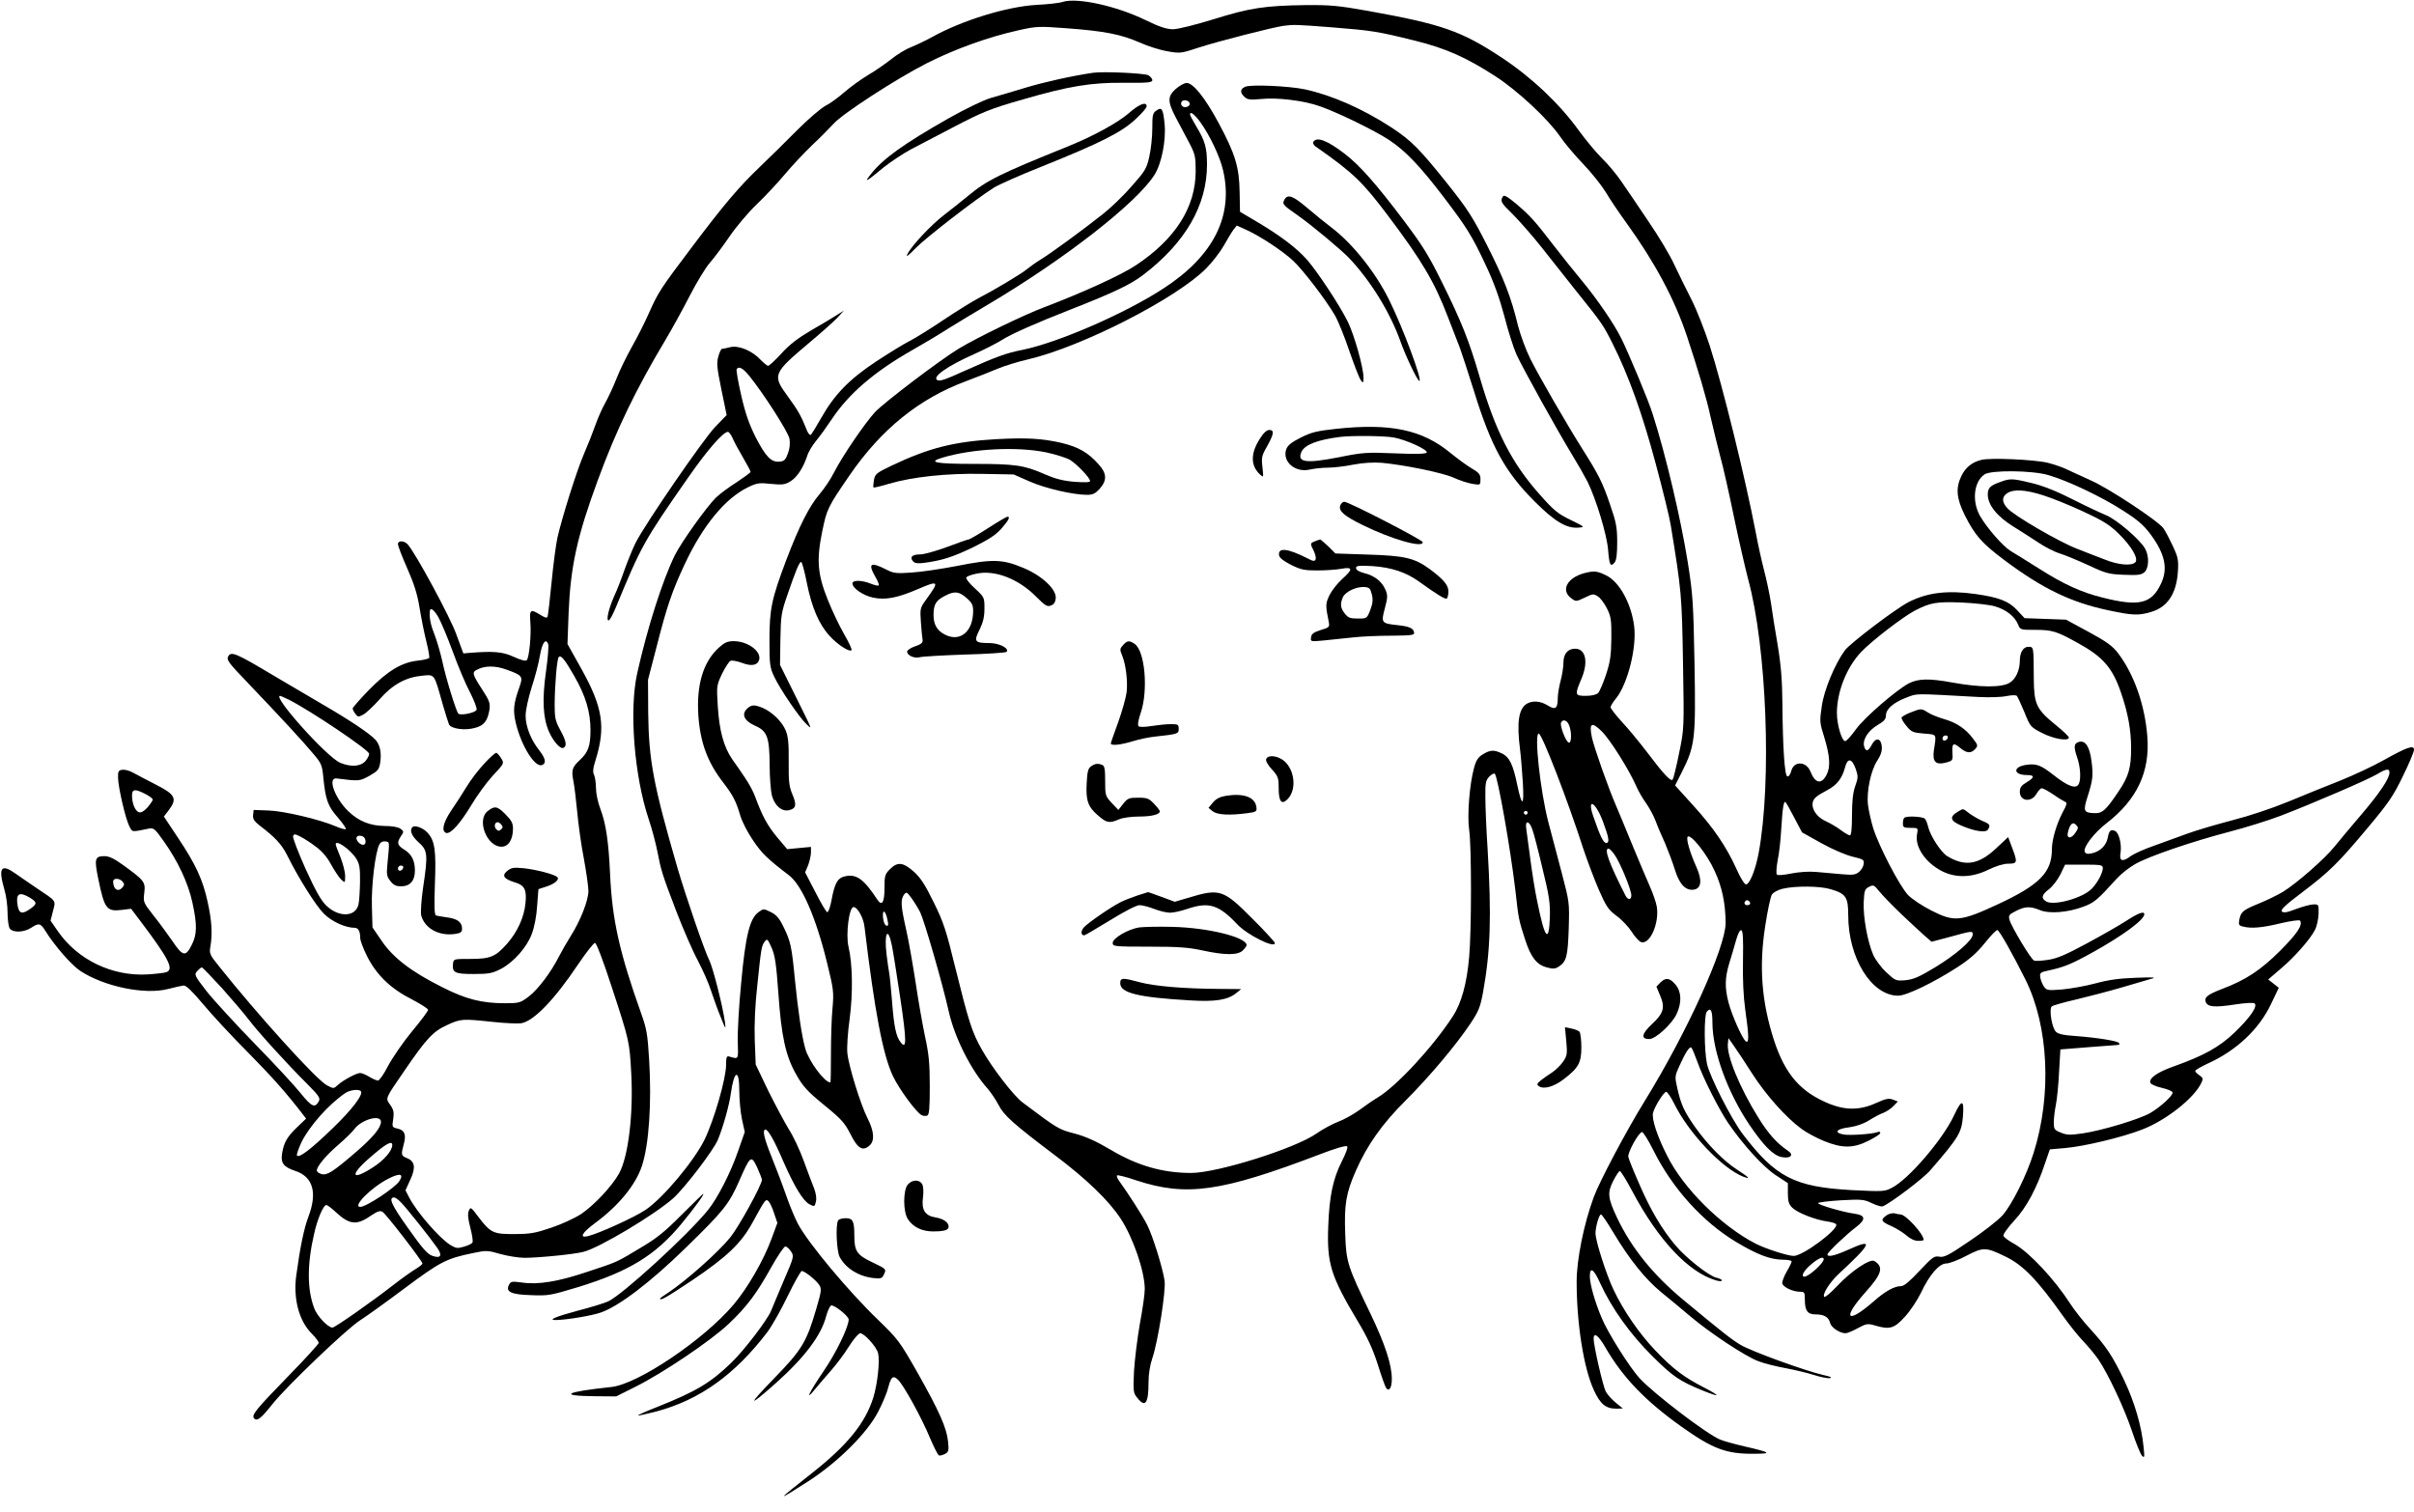
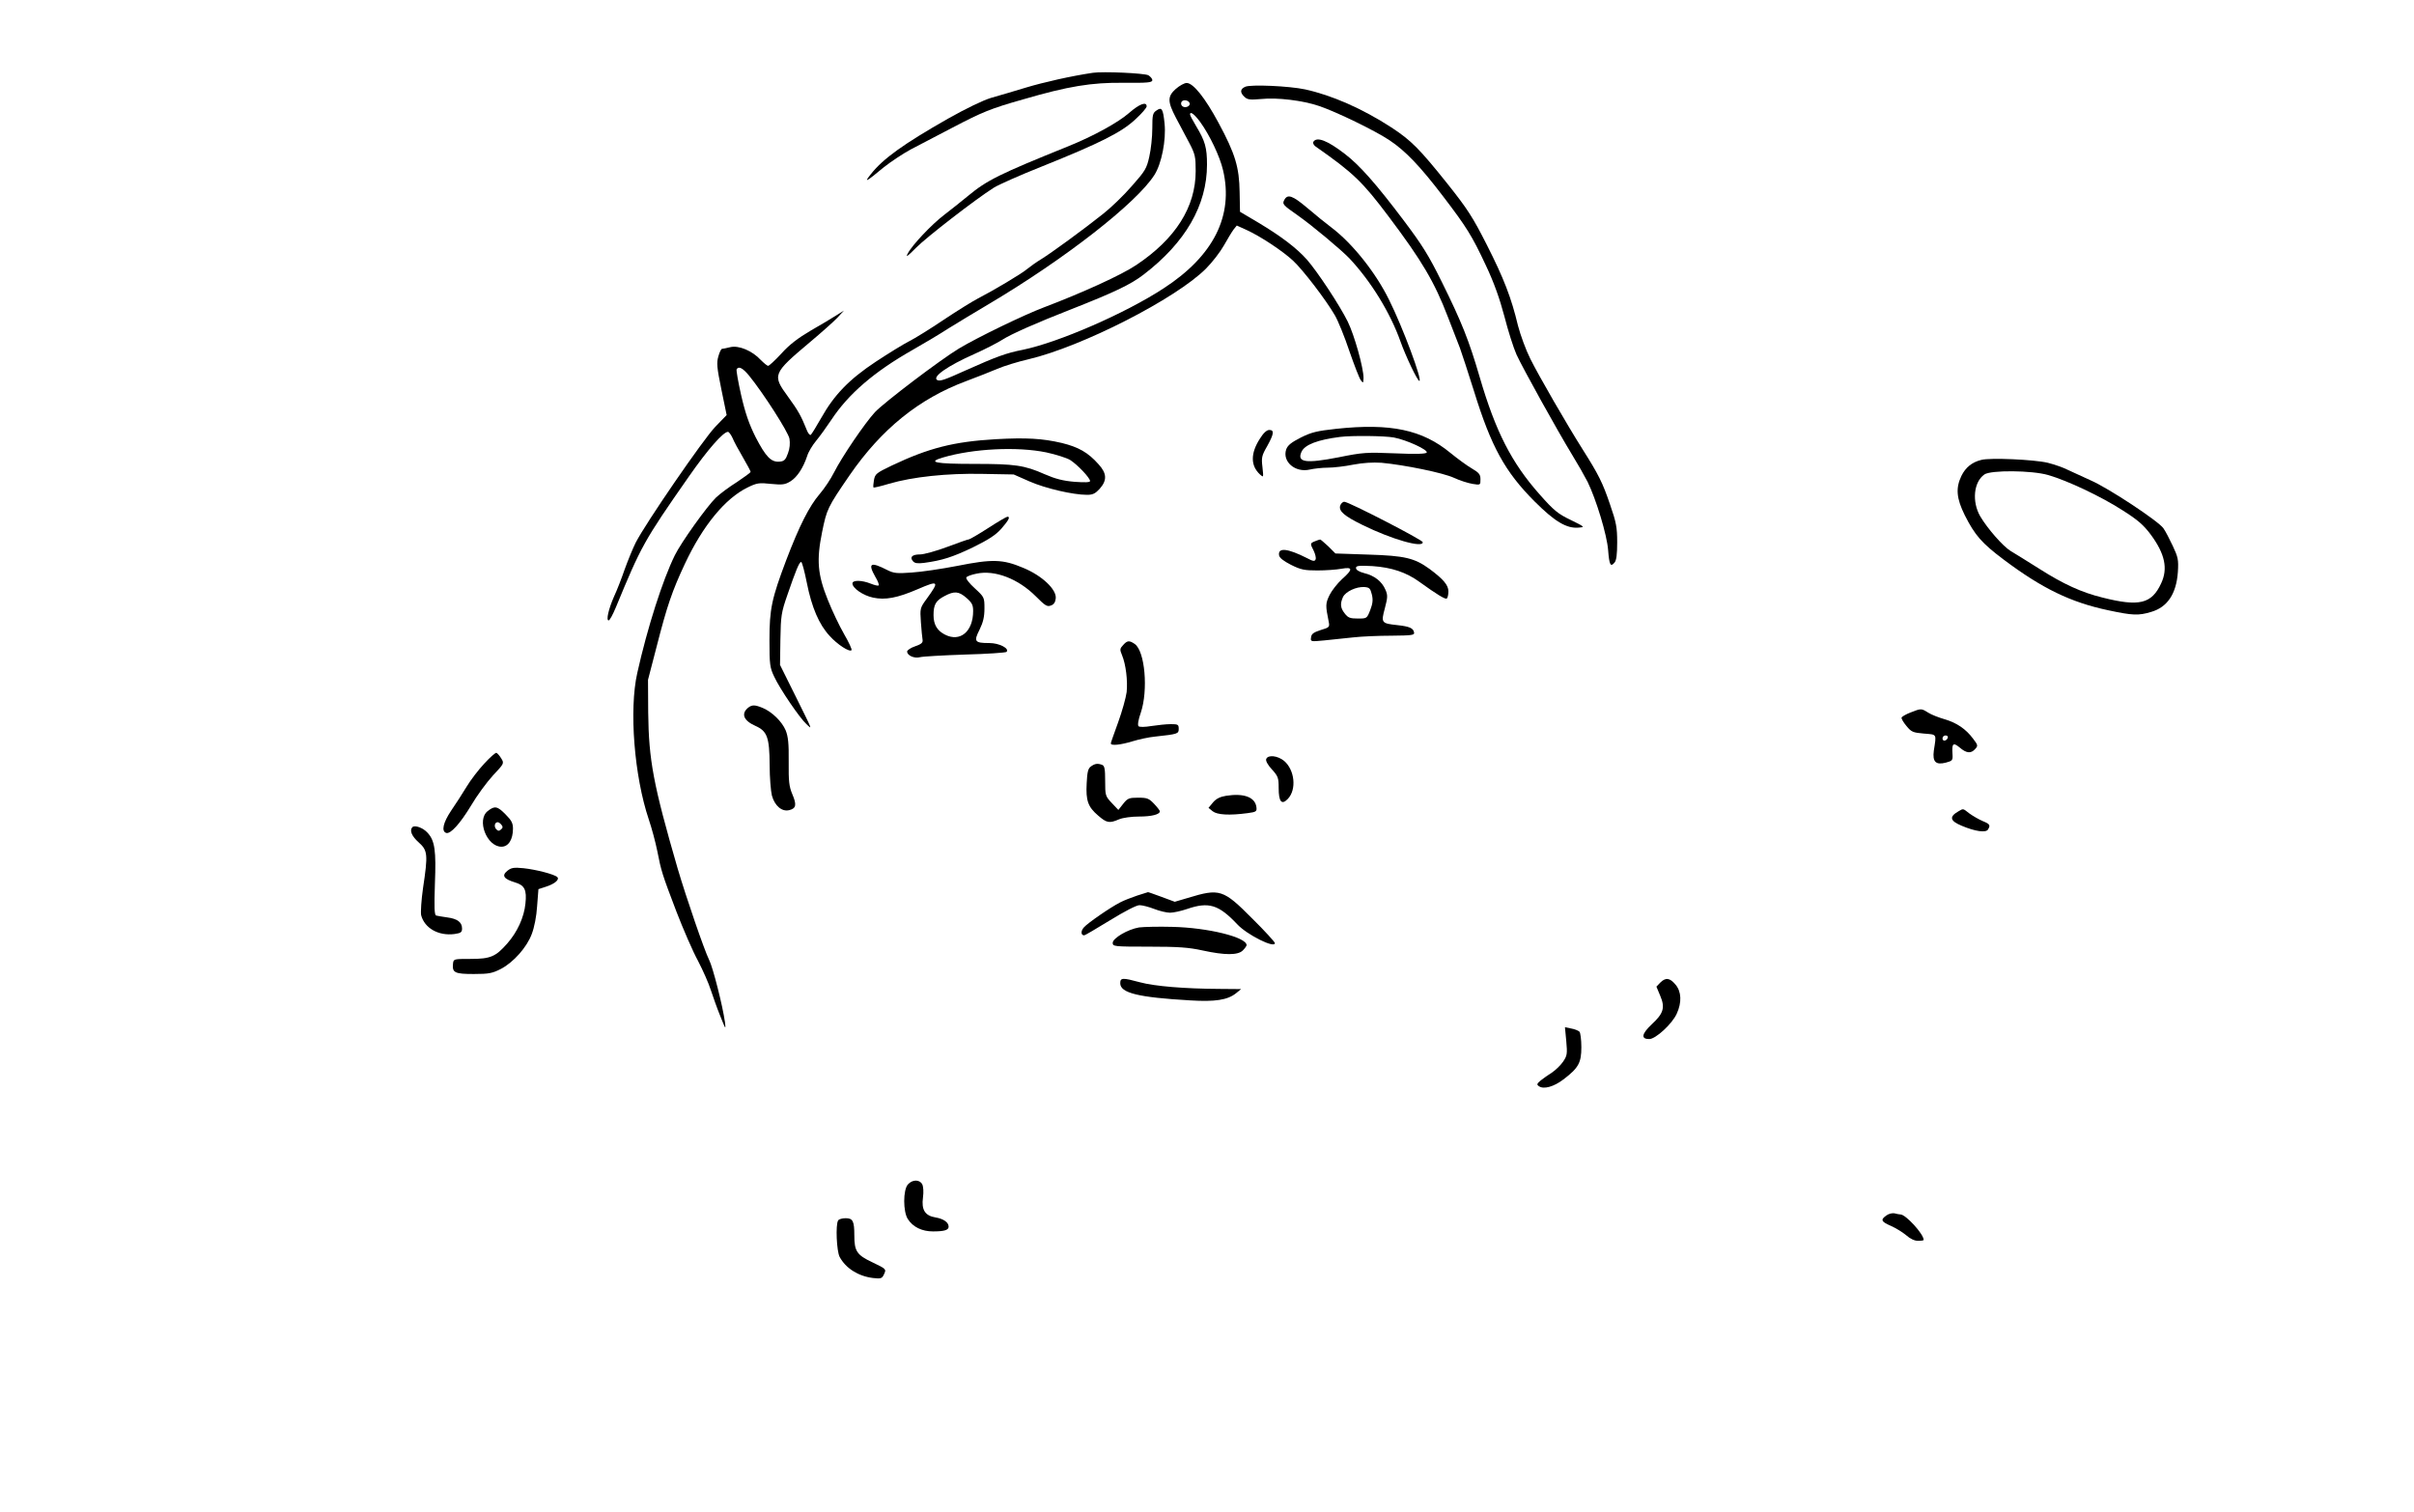
<svg xmlns="http://www.w3.org/2000/svg" version="1.0" width="1280pt" height="802pt" viewBox="0 0 1280 802" preserveAspectRatio="xMidYMid meet">
  <g transform="translate(0,802) scale(0.1,-0.1)" fill="#000000" stroke="none">
-     <path d="M5635 8010 c-16 -6 -79 -13 -140 -16 -156 -9 -393 -82 -550 -169 -34 -19 -85 -43 -114 -55 -29 -11 -78 -41 -108 -66 -31 -24 -85 -62 -122 -83 -36 -22 -92 -62 -124 -90 -32 -28 -77 -61 -100 -72 -23 -12 -90 -69 -148 -127 -58 -59 -148 -147 -200 -197 -110 -105 -190 -199 -360 -425 -167 -221 -179 -240 -228 -350 -23 -52 -64 -133 -91 -180 -26 -47 -63 -121 -80 -165 -17 -44 -45 -103 -61 -132 -16 -28 -40 -82 -53 -120 -13 -37 -40 -105 -60 -151 -38 -88 -115 -333 -140 -442 -8 -36 -22 -141 -31 -235 -9 -93 -19 -176 -21 -183 -3 -11 -12 -9 -38 7 -53 33 -59 29 -54 -36 6 -68 -6 -191 -19 -204 -6 -6 -32 1 -69 18 -59 27 -106 31 -233 21 l-34 -3 -37 100 c-32 91 -216 431 -258 478 -19 21 -52 22 -52 1 0 -8 22 -66 49 -127 37 -84 54 -137 66 -212 9 -55 25 -135 36 -178 11 -43 17 -82 15 -86 -3 -4 -30 -11 -59 -14 -86 -9 -160 -53 -260 -155 -48 -49 -87 -94 -87 -99 0 -5 6 -18 14 -28 13 -18 16 -18 41 -5 16 8 55 45 88 82 69 79 140 117 227 125 66 6 61 13 106 -147 15 -52 31 -103 35 -112 12 -23 85 -33 137 -18 48 12 67 37 77 95 5 36 1 48 -39 110 -51 78 -54 90 -28 103 42 23 98 23 158 1 84 -30 88 -36 69 -90 -33 -93 -36 -127 -19 -197 30 -121 101 -233 138 -219 24 9 19 35 -14 77 -45 57 -73 127 -73 185 0 29 14 93 32 150 18 55 38 131 44 169 12 69 31 94 44 60 3 -9 -2 -75 -12 -145 -21 -150 -16 -244 15 -317 24 -55 63 -98 79 -87 18 10 13 37 -19 95 -26 48 -29 65 -29 135 1 107 12 242 22 251 11 12 32 -13 82 -101 61 -106 86 -191 86 -287 0 -83 -12 -117 -56 -158 -41 -38 -46 -53 -35 -110 6 -29 15 -105 21 -169 6 -64 21 -174 35 -245 13 -71 24 -148 24 -171 0 -50 -43 -159 -94 -239 -19 -30 -47 -79 -62 -108 -42 -83 -111 -175 -161 -213 -44 -33 -50 -35 -127 -35 -122 0 -207 22 -331 85 -164 82 -260 156 -320 244 l-50 73 -3 110 c-4 109 18 291 40 331 6 11 18 17 31 15 24 -3 23 3 11 -123 -5 -52 -3 -64 16 -87 16 -21 30 -28 56 -28 48 0 74 29 74 83 0 54 -17 87 -57 112 -37 23 -40 36 -17 71 16 23 16 26 -2 39 -12 9 -44 15 -84 15 -78 1 -138 25 -193 78 -72 69 -112 181 -62 174 119 -15 121 -15 174 14 45 26 51 33 57 70 8 53 -1 95 -26 122 -32 34 -137 104 -280 187 -74 43 -189 111 -255 150 -204 122 -230 133 -245 104 -10 -18 2 -34 102 -138 170 -178 298 -316 349 -378 43 -50 47 -61 53 -122 12 -122 24 -156 78 -217 28 -32 46 -60 41 -61 -5 -2 -30 5 -55 16 -85 36 -271 80 -353 83 l-80 3 -3 -27 c-2 -20 5 -32 34 -55 84 -64 117 -100 146 -157 62 -125 153 -269 196 -312 43 -42 114 -74 163 -74 19 0 29 -19 29 -54 0 -13 16 -56 36 -96 50 -100 126 -173 237 -229 48 -25 87 -50 87 -56 0 -6 -38 -58 -86 -115 -47 -57 -103 -139 -126 -182 -22 -43 -46 -78 -54 -78 -7 0 -28 9 -46 20 -18 11 -40 20 -48 20 -20 0 -89 -37 -118 -63 -23 -21 -23 -21 -59 -2 -56 30 -367 374 -571 630 -51 63 -53 69 -46 108 11 65 7 136 -15 234 -25 117 -64 201 -157 340 l-75 113 26 34 c46 61 35 83 -70 136 -49 26 -105 54 -122 64 -18 10 -43 16 -55 14 -20 -3 -23 -9 -22 -43 1 -52 40 -219 60 -257 17 -32 10 -31 103 -12 26 5 32 0 80 -68 75 -106 128 -219 151 -323 26 -119 25 -170 -3 -225 -32 -65 -48 -62 -101 17 -26 37 -71 100 -102 138 -54 69 -55 71 -49 120 7 58 1 66 -114 149 -44 32 -73 46 -96 46 -52 0 -56 -13 -34 -120 33 -160 44 -175 126 -165 l48 6 50 -66 c150 -199 178 -254 138 -270 -10 -4 -54 -9 -98 -12 -189 -12 -374 77 -479 230 l-38 55 13 51 c15 58 20 50 -86 121 -33 22 -82 56 -109 75 -81 58 -97 36 -62 -85 9 -30 16 -83 16 -118 0 -35 5 -72 10 -83 14 -26 75 -25 115 1 41 27 50 25 76 -17 47 -76 138 -181 184 -211 127 -84 345 -129 468 -96 34 9 71 17 81 18 13 1 47 -32 103 -99 46 -55 152 -170 237 -255 131 -133 202 -213 290 -327 l19 -25 -46 -44 c-54 -51 -72 -83 -81 -139 -9 -52 7 -73 69 -94 95 -31 119 -115 70 -244 -23 -61 -43 -157 -64 -310 -17 -123 14 -242 83 -310 20 -20 36 -42 36 -48 0 -6 -72 -85 -160 -175 -175 -180 -199 -209 -182 -226 16 -16 37 1 98 78 75 94 390 395 461 441 32 20 139 97 238 171 189 141 221 158 362 187 71 15 78 15 147 -5 40 -11 97 -20 127 -20 77 0 266 19 314 32 85 22 377 197 475 284 61 55 213 254 236 309 27 64 61 185 69 245 17 125 45 136 45 17 0 -45 6 -113 14 -151 l15 -69 -35 -100 c-39 -114 -109 -251 -161 -315 -110 -135 -454 -449 -528 -483 -22 -10 -94 -32 -160 -49 -116 -31 -162 -50 -119 -50 53 0 193 23 240 40 96 33 265 162 451 344 201 196 229 231 284 357 58 132 62 135 94 68 13 -30 25 -59 25 -65 0 -27 -122 -249 -168 -306 -65 -80 -232 -228 -329 -293 -24 -15 -43 -29 -43 -31 0 -14 37 8 172 98 182 123 257 194 317 303 69 126 71 128 85 116 7 -6 21 -34 30 -63 l18 -53 -31 -84 c-42 -114 -126 -260 -201 -349 -157 -186 -507 -422 -648 -437 -246 -26 -284 -47 -89 -49 l114 -1 104 52 c144 72 398 243 492 332 98 93 148 160 226 300 34 61 68 111 75 111 8 0 21 -12 30 -26 17 -25 16 -29 -37 -152 -30 -70 -60 -143 -68 -162 -18 -47 -145 -213 -211 -276 -110 -107 -188 -153 -391 -234 -59 -23 -106 -44 -104 -46 2 -2 45 8 97 21 231 62 416 195 588 420 25 33 74 120 109 193 35 72 69 132 74 132 16 0 76 -48 93 -74 13 -21 12 -32 -16 -127 -51 -175 -76 -217 -223 -368 -143 -147 -140 -158 6 -28 155 138 244 256 270 359 8 28 19 52 26 55 15 6 93 -56 93 -74 0 -40 -68 -180 -135 -277 -76 -112 -100 -163 -42 -91 18 22 56 66 84 98 29 33 72 90 95 128 24 38 50 68 59 69 22 0 87 -72 95 -106 10 -41 -3 -162 -25 -234 -43 -137 -138 -254 -326 -402 -193 -152 -195 -156 -16 -41 157 102 311 256 368 368 23 44 47 102 53 128 15 57 25 65 51 41 29 -26 127 -204 170 -309 21 -49 42 -91 48 -93 5 -2 20 2 32 8 19 11 21 18 16 65 -7 73 -47 162 -162 366 -95 167 -104 178 -208 279 -158 152 -371 407 -426 510 -16 30 -45 100 -64 155 -19 55 -54 146 -76 201 -40 99 -50 144 -32 144 14 0 47 -58 95 -170 58 -132 104 -208 138 -226 26 -14 28 -13 34 13 5 17 1 44 -10 73 -10 25 -35 90 -55 146 -20 55 -55 130 -78 165 -22 36 -71 128 -109 204 l-67 140 -5 130 c-3 81 2 186 13 285 21 205 23 213 39 236 14 18 16 16 37 -31 18 -40 25 -85 36 -239 16 -233 39 -337 96 -436 35 -62 59 -88 147 -160 92 -75 109 -94 140 -155 38 -76 65 -92 101 -59 28 25 24 75 -11 144 -37 73 -100 276 -107 346 -3 28 2 109 12 180 18 135 16 293 -6 384 -15 65 3 210 27 210 21 0 53 -58 58 -105 54 -450 97 -676 150 -790 32 -68 122 -191 152 -208 8 -5 22 -6 30 -3 11 4 14 34 14 156 0 123 -5 171 -25 263 -13 62 -36 191 -50 287 -15 96 -37 224 -51 284 -28 124 -29 155 -11 181 13 17 15 16 39 -16 14 -19 35 -53 47 -76 22 -45 118 -376 152 -528 31 -137 116 -307 205 -407 18 -21 44 -59 58 -86 29 -57 78 -101 302 -270 165 -124 284 -239 346 -334 67 -102 128 -281 128 -374 0 -27 -12 -110 -26 -184 -13 -74 -27 -187 -31 -250 -5 -108 -4 -117 17 -142 43 -55 60 -31 60 84 0 41 8 91 20 125 30 88 73 360 65 412 -10 68 -63 238 -92 295 -22 45 -102 169 -149 234 -9 12 -14 25 -11 29 4 3 49 -8 101 -26 267 -88 450 -62 975 138 80 31 138 48 144 42 5 -5 -6 -36 -27 -77 -48 -95 -67 -185 -73 -344 -8 -200 13 -266 155 -504 53 -88 81 -149 107 -230 19 -61 39 -117 44 -125 16 -24 31 -1 31 47 0 75 -36 184 -111 341 -124 257 -131 277 -136 426 -6 157 4 218 56 336 60 137 141 251 265 374 124 124 265 291 342 406 44 66 53 87 68 169 39 216 45 401 24 755 -7 105 -12 229 -12 277 -1 77 2 90 21 110 12 12 25 19 29 15 16 -16 83 -397 109 -617 17 -154 18 -158 52 -263 30 -93 61 -133 115 -147 32 -9 44 -8 63 4 41 27 48 54 53 201 4 140 4 140 -38 300 -23 88 -55 209 -71 269 -42 164 -75 466 -50 466 17 0 154 -355 236 -610 21 -63 58 -161 82 -217 40 -91 51 -107 95 -140 28 -20 63 -58 80 -84 16 -26 39 -51 50 -55 47 -14 97 101 83 188 -4 24 -21 72 -37 108 -16 36 -58 135 -93 220 -35 85 -73 178 -85 205 -40 91 -117 309 -129 364 -16 77 -2 86 52 33 44 -43 147 -207 184 -293 11 -25 34 -65 51 -88 17 -24 40 -66 51 -95 10 -28 33 -81 50 -118 16 -38 39 -99 51 -137 23 -77 56 -114 99 -109 42 5 48 48 17 118 -36 80 -57 153 -47 163 16 16 103 -93 142 -180 40 -86 58 -171 59 -277 0 -129 -205 -582 -430 -946 -97 -157 -241 -429 -270 -510 -52 -141 -90 -330 -90 -446 0 -222 37 -458 91 -575 35 -76 63 -99 121 -99 l33 1 -38 31 c-21 17 -45 44 -53 60 -15 29 -64 243 -64 279 0 37 26 18 64 -49 91 -156 209 -280 400 -416 167 -119 239 -147 389 -145 95 0 86 7 -53 39 -52 12 -110 28 -129 36 -71 29 -351 243 -427 325 -53 58 -170 243 -202 322 -36 85 -62 178 -62 219 0 53 21 39 55 -37 61 -133 159 -270 278 -388 108 -107 143 -131 266 -181 94 -38 97 -31 7 16 -106 54 -166 99 -259 197 -86 90 -169 211 -222 323 -38 80 -95 258 -95 298 0 34 19 100 29 100 5 0 34 -43 65 -95 87 -145 170 -248 254 -317 42 -34 111 -91 152 -126 103 -88 295 -215 363 -240 30 -12 95 -28 144 -37 48 -9 116 -25 150 -36 34 -11 73 -19 85 -17 15 3 5 8 -32 16 -97 22 -386 127 -442 161 -49 30 -89 61 -300 236 -162 134 -276 275 -353 436 -50 106 -53 134 -21 197 15 29 30 52 35 52 5 0 34 -47 65 -105 138 -261 300 -433 446 -475 17 -5 30 -5 30 0 0 5 -14 11 -30 15 -39 9 -162 106 -216 171 -71 84 -132 187 -190 321 -31 70 -58 137 -60 148 -5 21 52 126 72 132 6 2 34 -43 62 -99 100 -200 259 -376 436 -483 115 -69 182 -94 249 -95 26 0 47 -4 47 -9 0 -5 -11 -29 -25 -52 -14 -24 -25 -52 -25 -62 0 -20 54 -47 95 -47 23 0 25 -4 25 -41 0 -59 14 -79 56 -79 46 0 70 -14 78 -45 6 -25 51 -55 82 -55 9 0 38 12 65 27 44 24 53 25 88 15 80 -24 104 -18 161 45 29 31 67 89 86 128 45 96 97 155 134 155 16 0 64 18 107 41 90 47 103 46 208 -5 93 -45 169 -124 305 -316 29 -41 76 -100 104 -130 29 -30 66 -75 83 -100 52 -77 138 -260 178 -380 21 -63 45 -122 53 -130 13 -13 14 -7 8 47 -10 109 -47 235 -101 350 -63 132 -96 182 -183 277 -36 39 -84 100 -107 136 -82 127 -214 268 -293 313 -30 16 -56 36 -59 43 -3 8 23 44 57 81 66 71 119 170 165 308 l24 70 80 7 c99 8 304 57 409 98 128 49 278 168 315 249 10 20 8 26 -11 39 -12 8 -22 18 -22 23 0 5 30 22 66 39 151 68 272 181 336 316 l41 86 -28 22 -28 22 64 55 c73 61 158 157 184 208 10 19 18 58 19 85 1 50 1 51 -29 50 -16 -1 -58 -12 -92 -25 -46 -18 -65 -21 -74 -12 -8 8 19 34 108 101 146 111 189 153 349 344 109 130 135 168 185 272 33 67 59 129 59 140 0 27 -35 15 -159 -54 -58 -33 -162 -81 -231 -109 -69 -27 -192 -77 -274 -111 -90 -37 -210 -77 -300 -100 -84 -22 -190 -53 -236 -70 -47 -17 -127 -46 -179 -65 -52 -18 -107 -43 -122 -54 -45 -34 -63 -28 -55 17 7 46 -9 108 -30 116 -23 9 -31 1 -38 -37 -8 -41 -40 -72 -84 -82 -24 -5 -33 -3 -38 9 -9 23 50 100 115 150 162 125 232 273 217 461 -13 166 -70 329 -155 441 -29 38 -60 61 -156 113 l-120 65 -110 4 -110 4 -40 43 c-44 47 -94 67 -220 85 -149 21 -257 8 -357 -44 -69 -36 -309 -218 -336 -255 -53 -73 -110 -209 -122 -295 -12 -81 -12 -87 14 -169 29 -96 33 -155 11 -196 -27 -52 -60 -46 -85 17 -22 56 -88 58 -102 4 -5 -19 -14 -32 -21 -29 -14 4 -24 147 -26 386 -1 121 -7 201 -25 310 -14 80 -30 182 -36 226 -7 44 -23 121 -36 170 -13 50 -33 140 -44 200 -56 292 -177 783 -245 994 -26 79 -68 187 -95 240 -27 53 -68 136 -91 185 -22 49 -84 153 -137 230 -52 78 -117 173 -143 211 -26 39 -73 95 -104 125 -31 30 -87 98 -125 150 -101 140 -249 280 -408 385 -214 141 -314 176 -707 247 -157 28 -200 32 -330 31 -220 -3 -298 -15 -490 -75 -98 -30 -189 -53 -215 -53 -34 0 -71 12 -145 48 -156 76 -363 121 -440 97z m1428 -135 c212 -17 240 -21 441 -71 162 -40 274 -90 426 -189 119 -77 280 -228 343 -320 22 -33 77 -98 122 -145 45 -47 98 -114 120 -150 21 -36 71 -110 111 -165 149 -207 252 -399 318 -595 61 -184 105 -332 126 -430 12 -52 34 -144 50 -205 17 -60 50 -209 75 -330 25 -121 59 -267 74 -325 99 -362 126 -1077 56 -1454 -17 -90 -48 -166 -67 -166 -8 0 -31 37 -51 83 -53 117 -120 216 -230 337 l-95 105 35 69 c71 141 75 176 68 576 -6 326 -9 370 -36 540 -37 230 -115 563 -186 785 -20 66 -128 324 -166 400 -39 79 -129 210 -212 310 -37 44 -103 127 -148 185 -98 128 -126 159 -201 222 -45 37 -61 46 -67 36 -16 -24 -9 -35 52 -94 33 -33 102 -111 152 -174 50 -63 134 -169 186 -235 137 -170 143 -180 193 -280 84 -167 157 -371 227 -633 38 -141 74 -288 80 -327 57 -349 59 -371 65 -730 6 -350 6 -350 -21 -480 -14 -71 -30 -134 -34 -139 -10 -12 -48 29 -137 147 -39 51 -98 123 -132 159 -33 36 -60 71 -60 78 0 6 13 28 30 48 61 77 109 268 95 381 -15 121 -79 237 -149 270 -48 24 -65 25 -118 11 -89 -25 -123 -91 -67 -132 25 -19 26 -19 72 3 43 21 47 21 70 6 14 -9 35 -38 48 -64 21 -42 24 -61 23 -158 -1 -91 -6 -124 -28 -192 -15 -45 -34 -89 -42 -98 -10 -9 -34 -15 -65 -15 -59 0 -60 5 -23 92 37 88 22 158 -34 158 -39 0 -62 -27 -62 -74 0 -23 -7 -66 -15 -96 -8 -30 -15 -71 -15 -90 0 -57 -12 -67 -53 -41 -37 23 -77 27 -108 11 -46 -25 -58 -98 -39 -245 5 -38 11 -119 15 -180 7 -123 -5 -126 -30 -7 -22 108 -42 148 -80 166 -43 21 -63 20 -102 -4 -25 -15 -36 -31 -47 -72 -24 -85 -37 -254 -26 -328 13 -85 13 -534 0 -675 -12 -140 -41 -245 -87 -315 -106 -163 -297 -369 -398 -430 -22 -13 -66 -43 -98 -67 -32 -23 -82 -51 -113 -62 -30 -12 -81 -39 -112 -61 -113 -80 -528 -210 -666 -210 -152 0 -286 39 -427 123 -76 45 -131 70 -191 86 -85 22 -88 24 -276 165 -47 35 -161 183 -214 277 -54 94 -71 149 -143 439 -48 197 -62 240 -115 347 -46 94 -70 130 -106 162 -56 49 -85 52 -125 12 -27 -27 -29 -35 -29 -100 0 -78 -14 -99 -39 -60 -70 106 -108 134 -166 123 -43 -8 -59 -34 -76 -128 -7 -37 -17 -65 -23 -63 -6 2 -34 50 -63 107 l-54 104 16 38 c8 21 15 52 15 68 l0 29 -63 -6 -63 -6 -54 64 c-51 62 -78 111 -115 212 -9 26 -33 71 -53 100 -19 29 -50 74 -69 100 -46 67 -69 153 -77 282 -7 108 -6 111 23 173 17 34 37 65 45 68 9 3 35 -2 60 -11 49 -19 82 -14 91 15 14 45 -59 100 -135 100 -32 0 -48 -7 -78 -34 -83 -75 -120 -197 -109 -361 10 -143 49 -248 132 -355 52 -68 68 -99 90 -174 9 -32 40 -92 69 -134 46 -68 75 -96 190 -184 68 -52 143 -224 202 -466 34 -139 36 -152 28 -242 -5 -52 -8 -161 -8 -243 0 -81 -1 -147 -3 -147 -31 0 -114 112 -133 179 -19 67 -39 205 -55 366 -17 177 -23 205 -63 285 -20 41 -37 60 -66 74 -37 18 -38 18 -64 -1 -47 -34 -69 -125 -92 -375 -12 -123 -20 -263 -18 -313 3 -96 5 -92 -44 -78 -15 5 -18 -2 -18 -44 0 -72 -64 -294 -115 -398 -56 -113 -219 -308 -311 -370 -57 -39 -246 -125 -306 -140 -49 -12 -32 18 37 69 125 92 216 203 249 304 37 112 52 334 38 562 -8 136 -14 167 -42 245 -116 326 -154 498 -165 738 -8 175 -22 269 -51 346 -14 35 -24 85 -24 113 0 27 -5 58 -10 69 -8 14 -6 35 9 82 53 172 37 276 -74 476 l-76 136 6 165 c10 245 45 406 155 704 97 265 203 484 360 746 31 52 88 155 126 229 38 74 87 155 110 180 22 25 68 87 103 138 34 50 99 127 144 170 45 43 112 115 148 158 37 44 102 114 145 155 44 41 94 92 113 113 48 54 331 238 496 322 150 76 329 140 488 175 93 21 107 21 255 10 200 -15 285 -32 384 -75 44 -20 111 -41 149 -47 66 -12 72 -11 166 20 98 32 391 107 448 115 55 7 65 7 258 -8z m3514 -3070 c61 -18 105 -53 123 -95 12 -30 13 -30 90 -30 91 0 115 -7 228 -70 133 -73 183 -131 228 -262 38 -110 54 -200 54 -297 0 -101 -13 -148 -64 -224 -69 -103 -88 -121 -131 -119 -56 2 -60 11 -37 84 29 90 32 115 22 192 -10 78 -33 113 -69 101 -25 -8 -26 -27 -6 -85 15 -44 20 -106 9 -134 -13 -33 -56 -19 -139 47 -64 50 -88 59 -142 51 -72 -11 -68 -54 5 -54 42 0 41 -13 -3 -39 -27 -16 -35 -27 -35 -50 0 -50 61 -58 88 -11 9 16 22 30 28 30 7 0 35 -15 63 -34 27 -19 56 -36 63 -39 10 -3 6 -17 -14 -53 -33 -62 -58 -146 -58 -198 0 -122 -66 -189 -288 -292 -196 -91 -230 -94 -350 -33 -48 24 -103 61 -124 82 -44 45 -157 262 -186 357 -11 36 -23 90 -27 120 -9 72 15 186 50 238 18 28 25 50 23 73 -4 46 -32 50 -53 10 -19 -37 -33 -39 -41 -7 -8 35 22 82 73 112 33 19 43 31 43 50 0 34 40 69 109 95 60 23 34 22 381 3 60 -3 124 -1 150 5 25 5 49 6 54 1 4 -4 22 -43 40 -86 31 -77 32 -79 94 -111 62 -32 142 -45 142 -24 0 6 -33 37 -74 70 -98 80 -111 108 -112 241 -1 173 0 170 -29 170 -27 0 -45 -30 -45 -73 0 -51 -22 -98 -53 -117 -43 -27 -158 -26 -307 1 -120 22 -179 21 -229 -5 -66 -35 -234 -180 -279 -242 -25 -35 -51 -64 -58 -64 -18 0 -44 87 -44 149 0 112 51 241 127 322 54 58 223 188 286 221 84 43 115 48 247 43 69 -3 149 -12 177 -20z m-8252 -59 c14 -25 48 -106 76 -182 27 -75 68 -172 91 -215 22 -43 38 -85 35 -93 -6 -16 -85 -32 -97 -20 -12 14 -67 192 -85 279 -10 44 -28 106 -40 137 -21 52 -29 90 -26 126 2 24 21 11 46 -32z m-792 -437 c117 -60 416 -261 424 -285 2 -6 -6 -23 -17 -37 -25 -32 -78 -36 -136 -12 -70 29 -362 355 -319 355 3 0 25 -10 48 -21z m6787 -135 c15 -37 13 -97 -2 -92 -16 6 -47 88 -41 105 9 22 33 14 43 -13z m1520 -232 c13 -38 13 -47 -3 -91 -12 -34 -17 -80 -17 -155 0 -71 -4 -106 -11 -106 -6 0 -28 13 -48 28 -20 15 -55 36 -79 47 -64 28 -92 94 -54 127 9 9 36 25 59 37 51 26 80 62 95 118 14 56 37 54 58 -5z m2830 -19 c0 -32 -56 -114 -153 -227 -52 -61 -115 -136 -139 -166 -53 -66 -201 -195 -274 -240 -29 -17 -86 -45 -126 -61 -85 -35 -95 -43 -104 -85 -5 -27 -3 -32 18 -37 43 -12 103 -7 201 17 56 13 100 19 103 14 15 -24 -15 -68 -104 -158 -104 -104 -184 -157 -309 -204 -78 -30 -97 -45 -87 -70 10 -26 49 -29 152 -13 58 9 101 11 107 6 17 -16 -25 -76 -106 -154 -82 -78 -161 -122 -323 -180 -86 -30 -133 -63 -124 -87 3 -8 31 -20 62 -27 31 -7 56 -18 56 -25 0 -18 -68 -79 -120 -109 -59 -33 -254 -92 -356 -107 -68 -10 -86 -9 -117 4 -34 14 -37 18 -37 54 0 22 5 64 11 93 6 30 14 108 17 174 l7 120 150 12 c83 6 154 12 158 12 5 1 6 5 3 10 -7 11 -112 28 -229 37 -65 4 -94 11 -106 23 -21 21 -37 119 -22 134 5 5 64 22 130 37 67 16 174 44 239 63 64 19 135 40 157 46 33 8 18 10 -80 6 -87 -3 -146 -11 -215 -30 -52 -14 -132 -28 -176 -32 -79 -6 -82 -5 -98 18 -8 14 -17 35 -18 49 -3 20 3 25 37 32 92 20 126 34 245 100 158 88 270 171 270 200 0 18 -33 6 -97 -36 -37 -24 -132 -78 -210 -120 -111 -60 -156 -79 -204 -86 -33 -5 -66 -7 -73 -4 -17 6 -122 182 -131 217 -6 23 -2 28 34 46 48 25 76 26 127 5 49 -21 149 -13 231 18 57 21 74 35 178 150 22 24 65 58 95 75 72 42 305 121 500 172 85 22 207 60 270 84 168 64 469 194 515 222 48 29 65 31 65 8z m-11900 -113 c22 -11 40 -25 40 -30 0 -5 -13 -24 -28 -42 -20 -21 -34 -29 -46 -25 -20 8 -36 47 -36 88 0 35 15 37 70 9z m8745 -128 l40 -76 104 -58 c59 -33 131 -63 165 -71 55 -13 61 -16 58 -38 -1 -13 -12 -32 -25 -43 -19 -15 -32 -17 -89 -12 -38 3 -98 9 -135 12 -43 4 -93 0 -135 -8 -38 -8 -71 -11 -76 -6 -5 5 -3 38 4 76 8 37 16 112 19 167 7 114 13 150 23 141 4 -4 25 -41 47 -84z m-1015 -20 c31 -83 36 -112 17 -112 -15 0 -32 34 -68 139 -37 105 11 81 51 -27z m-400 48 c0 -5 -4 -10 -10 -10 -5 0 -10 5 -10 10 0 6 5 10 10 10 6 0 10 -4 10 -10z m26 -91 c7 -19 31 -111 53 -205 36 -146 41 -183 39 -260 -5 -139 -27 -112 -66 81 -12 55 -28 156 -37 225 -9 69 -19 142 -22 164 -8 49 16 46 33 -5z m2880 -13 c-23 -36 -50 -35 -41 1 11 44 25 57 43 39 13 -13 13 -18 -2 -40z m-9331 -76 c34 -25 61 -57 82 -97 18 -32 41 -67 53 -78 20 -18 20 -18 20 21 0 21 -12 66 -25 99 -14 33 -25 63 -25 68 0 27 80 -29 110 -78 16 -27 20 -48 19 -121 -1 -49 -4 -102 -8 -119 -14 -68 -104 -72 -171 -7 -28 27 -57 79 -110 195 -39 88 -69 165 -66 173 5 13 10 12 38 -2 18 -9 56 -33 83 -54z m263 33 c4 -25 -16 -31 -36 -11 -20 20 -14 40 11 36 14 -2 23 -11 25 -25z m6622 -74 c29 -39 90 -187 90 -217 0 -25 -18 -26 -31 -1 -89 175 -115 249 -90 249 5 0 19 -14 31 -31z m2590 -72 c0 -25 -27 -77 -58 -109 -46 -49 -197 -92 -241 -69 -30 17 -26 36 14 66 19 15 46 50 60 78 l25 52 100 0 c90 0 100 -2 100 -18z m-9012 1 c-6 -18 -28 -21 -28 -4 0 9 7 16 16 16 9 0 14 -5 12 -12z m-1488 -73 c10 -12 10 -18 0 -30 -23 -28 -50 -12 -50 31 0 19 34 18 50 -1z m9430 -171 c47 -44 102 -96 124 -115 l38 -33 87 23 c131 36 131 36 131 15 0 -29 -88 -106 -200 -174 -84 -51 -115 -64 -157 -68 -50 -4 -53 -3 -101 42 -28 26 -59 68 -70 94 -30 70 -53 199 -50 277 3 63 6 71 28 82 23 12 27 11 55 -24 17 -21 68 -74 115 -119z m-374 131 c82 -24 94 -42 94 -138 0 -228 124 -427 265 -427 44 0 189 70 317 153 63 41 102 76 143 127 31 39 61 70 66 68 12 -4 82 -129 149 -263 123 -247 140 -612 43 -919 -38 -121 -115 -275 -166 -332 -25 -27 -103 -88 -175 -136 -110 -75 -134 -87 -159 -82 -27 5 -36 -2 -105 -75 -51 -55 -82 -81 -97 -81 -36 0 -85 -27 -146 -81 -142 -124 -170 -93 -44 48 88 98 98 134 48 166 -23 14 -123 -53 -196 -131 -34 -36 -65 -63 -70 -59 -12 13 29 77 76 121 176 163 188 191 56 131 -76 -34 -115 -43 -115 -27 0 11 101 107 153 146 52 40 49 62 -10 70 -61 8 -193 47 -193 56 0 4 54 11 120 15 111 6 123 5 165 -15 25 -12 51 -20 58 -17 39 15 217 149 253 192 149 172 165 199 172 282 8 94 -6 97 -47 8 -60 -128 -241 -339 -330 -384 -38 -20 -48 -20 -213 -12 -303 17 -403 68 -578 298 -61 81 -174 304 -189 372 -15 71 -16 258 -1 276 21 25 30 7 30 -58 0 -149 79 -368 197 -543 74 -109 126 -162 171 -170 47 -9 66 12 32 34 -58 39 -104 90 -157 176 -99 159 -169 330 -161 393 l3 28 28 -40 c16 -22 60 -89 99 -150 72 -112 178 -231 260 -291 25 -19 79 -48 118 -64 98 -40 157 -40 238 1 34 17 62 35 62 41 0 6 -6 8 -13 5 -28 -11 -148 -19 -182 -13 -53 10 -38 30 30 38 36 5 75 18 104 36 25 16 60 35 78 41 17 7 41 23 53 36 l23 24 -26 10 c-21 8 -38 5 -84 -16 -86 -40 -161 -42 -249 -8 -155 62 -238 156 -298 340 -65 202 -80 388 -46 605 12 80 28 154 35 166 8 12 32 25 57 31 65 16 198 15 254 -2z m-9548 -45 c39 -24 40 -33 3 -59 -42 -30 -59 -27 -67 14 -12 66 7 79 64 45z m9122 -31 c0 -5 -7 -9 -15 -9 -15 0 -20 12 -9 23 8 8 24 -1 24 -14z m-4574 -88 c6 -26 4 -33 -7 -29 -8 3 -15 21 -17 44 -4 47 14 36 24 -15z m4536 -212 c-2 -104 2 -190 12 -263 20 -140 21 -183 2 -167 -19 16 -73 137 -91 206 -20 78 -19 129 4 206 11 35 27 90 36 122 10 36 21 57 28 54 9 -3 11 -44 9 -158z m-4513 78 c6 -28 26 -155 45 -282 34 -228 34 -276 0 -230 -23 31 -34 82 -44 215 -6 69 -12 136 -15 150 -3 14 -9 58 -14 98 -14 115 7 153 28 49z m-1486 -219 c94 -286 95 -291 104 -458 12 -216 -15 -442 -64 -532 -37 -67 -132 -169 -202 -216 -32 -21 -103 -54 -157 -72 -85 -29 -113 -34 -196 -34 -112 -1 -127 6 -193 93 -37 50 -40 52 -49 31 -7 -16 -5 -42 8 -91 10 -38 15 -73 11 -78 -3 -6 -23 -16 -45 -22 -34 -10 -42 -9 -72 9 -59 37 -179 175 -219 253 l-19 37 26 57 c30 65 24 98 -21 115 -28 11 -29 18 -14 73 14 51 4 74 -32 82 -30 7 -31 8 -24 51 5 36 2 50 -16 75 -26 37 -29 29 78 185 115 168 150 205 225 239 72 33 81 33 241 16 65 -7 133 -10 152 -7 67 13 175 125 301 313 42 62 82 113 89 113 7 0 43 -93 88 -232z m-2064 -10 c55 -62 118 -136 140 -165 47 -63 208 -240 309 -340 62 -62 71 -76 63 -92 -21 -39 -38 -31 -97 42 -32 40 -141 158 -243 262 -102 105 -217 230 -255 278 -66 85 -67 89 -50 108 9 10 20 19 24 19 4 0 53 -51 109 -112z m7821 -388 c30 -86 113 -250 162 -323 78 -115 188 -236 254 -279 l64 -42 0 -54 c0 -42 5 -58 23 -76 27 -27 121 -64 184 -73 24 -3 46 -10 49 -15 16 -25 -176 -168 -225 -168 -31 0 -149 38 -202 65 -182 94 -383 293 -469 466 -53 104 -83 196 -75 228 9 34 57 111 70 111 6 0 25 -28 42 -62 77 -157 256 -345 367 -388 41 -15 31 -4 -31 36 -72 46 -157 132 -224 226 -59 84 -75 119 -95 206 -14 62 -14 65 11 120 34 75 55 106 64 96 4 -5 18 -38 31 -74z m-7087 -156 c16 -16 -45 -97 -150 -198 -113 -109 -175 -157 -188 -144 -4 3 7 35 23 70 42 86 144 201 232 261 24 17 71 23 83 11z m107 -163 c0 -31 -42 -82 -130 -158 -123 -106 -155 -127 -185 -119 -14 4 -25 12 -25 19 0 22 48 80 117 139 36 31 72 67 80 78 37 53 143 83 143 41z m60 -123 c0 -30 -44 -81 -102 -118 -116 -75 -126 -43 -16 52 85 74 118 92 118 66z m37 -192 c-24 -36 -175 -136 -207 -136 -44 0 59 104 150 150 61 31 83 26 57 -14z m11 -114 c30 -31 155 -188 191 -240 28 -41 18 -57 -28 -41 -25 9 -53 41 -127 146 -88 123 -106 163 -74 163 7 0 24 -13 38 -28z m-345 -52 c72 -66 110 -69 189 -13 30 20 44 24 56 17 19 -11 212 -262 212 -274 0 -5 -17 -18 -37 -30 -20 -12 -71 -48 -112 -80 -118 -92 -315 -230 -328 -230 -24 0 -82 61 -97 103 -38 100 -38 234 0 396 17 77 49 151 64 151 6 0 30 -18 53 -40z m7887 -248 c0 -20 -80 -92 -102 -92 -21 0 -4 32 34 64 39 34 68 46 68 28z" />
    <path d="M5795 7634 c-115 -17 -261 -50 -357 -79 -62 -19 -144 -43 -183 -54 -43 -13 -132 -56 -228 -110 -237 -135 -344 -212 -409 -294 -39 -49 -27 -43 67 35 39 31 104 74 145 96 41 21 140 73 220 115 161 84 202 101 375 150 240 70 363 90 533 88 127 -1 152 1 152 14 0 8 -10 19 -21 26 -22 11 -239 21 -294 13z" />
    <path d="M6235 7549 c-45 -40 -45 -67 0 -153 19 -36 51 -96 70 -132 32 -61 35 -74 35 -151 0 -191 -107 -360 -316 -499 -79 -53 -286 -147 -489 -224 -106 -40 -350 -158 -450 -218 -98 -59 -396 -285 -446 -338 -54 -59 -174 -235 -217 -320 -17 -34 -51 -85 -76 -114 -55 -64 -108 -169 -177 -350 -77 -204 -89 -259 -89 -424 0 -129 2 -146 25 -194 30 -65 135 -219 171 -252 32 -30 36 -41 -61 155 l-79 159 2 136 c2 124 5 143 37 235 44 128 63 175 73 175 5 0 18 -50 30 -110 26 -131 65 -222 121 -282 41 -46 105 -87 116 -76 4 3 -14 42 -39 85 -25 43 -64 125 -87 183 -54 134 -60 210 -30 358 25 122 28 130 146 302 169 245 368 406 618 499 56 21 130 50 165 65 35 15 109 38 166 51 284 67 783 322 941 481 33 33 76 89 95 123 19 34 42 72 51 84 l17 21 53 -24 c74 -34 190 -111 245 -162 53 -49 176 -210 222 -290 17 -29 52 -115 77 -190 26 -75 53 -145 61 -155 12 -16 13 -15 14 13 0 53 -48 226 -84 299 -43 87 -160 264 -216 328 -55 62 -137 124 -257 196 l-98 58 -2 104 c-2 132 -23 203 -112 368 -71 132 -134 211 -169 211 -12 0 -37 -14 -57 -31z m73 -76 c5 -17 -26 -29 -40 -15 -6 6 -7 15 -3 22 9 14 37 9 43 -7z m56 -100 c50 -69 104 -182 121 -255 57 -242 -50 -455 -315 -627 -203 -133 -558 -287 -747 -326 -88 -17 -141 -37 -298 -107 -119 -54 -141 -61 -156 -53 -27 17 56 75 198 138 54 24 120 58 147 75 48 31 182 90 366 162 231 91 315 131 384 184 222 170 336 368 336 583 0 90 -10 125 -57 203 -18 30 -33 58 -33 63 0 19 23 2 54 -40z" />
    <path d="M6603 7560 c-28 -12 -29 -31 -4 -54 16 -15 30 -16 89 -11 83 9 222 -8 306 -37 92 -31 298 -131 374 -182 84 -56 161 -136 283 -296 126 -165 154 -210 228 -368 43 -91 73 -176 98 -270 19 -75 48 -166 64 -202 35 -76 219 -407 294 -530 29 -47 66 -112 83 -145 45 -92 103 -281 109 -363 6 -78 13 -91 34 -65 10 11 14 45 14 107 0 79 -5 106 -38 201 -39 115 -60 157 -144 290 -83 131 -235 394 -279 483 -23 46 -52 125 -65 175 -35 147 -75 251 -166 430 -73 144 -101 188 -206 320 -151 189 -194 232 -299 301 -154 100 -316 171 -458 202 -84 18 -288 27 -317 14z" />
    <path d="M5988 7422 c-59 -52 -191 -124 -322 -177 -367 -148 -433 -181 -532 -263 -38 -31 -95 -77 -127 -101 -67 -51 -172 -162 -194 -206 -12 -22 -1 -15 43 30 55 56 316 258 414 320 24 15 138 66 254 112 309 124 422 181 495 249 34 31 61 62 61 70 0 27 -38 13 -92 -34z" />
    <path d="M6132 7434 c-20 -13 -22 -24 -22 -95 0 -44 -7 -111 -16 -150 -14 -63 -22 -76 -93 -156 -42 -49 -111 -115 -153 -148 -103 -82 -273 -206 -328 -240 -25 -15 -57 -38 -73 -51 -30 -26 -184 -117 -262 -157 -27 -14 -108 -64 -180 -112 -71 -48 -155 -100 -185 -115 -30 -15 -109 -64 -176 -108 -142 -94 -221 -176 -290 -299 -26 -46 -51 -86 -55 -89 -5 -3 -14 8 -20 23 -31 77 -45 103 -101 180 -84 115 -81 122 116 288 61 51 127 110 146 130 l35 38 -40 -25 c-22 -14 -83 -51 -136 -81 -68 -40 -114 -75 -156 -122 -33 -36 -65 -65 -70 -65 -5 0 -22 14 -39 31 -45 49 -117 79 -162 68 -20 -5 -40 -9 -44 -9 -4 0 -13 -18 -19 -40 -10 -34 -8 -58 16 -175 l28 -136 -60 -62 c-63 -65 -370 -512 -422 -614 -16 -32 -42 -96 -59 -143 -16 -47 -41 -111 -56 -143 -29 -66 -43 -127 -29 -127 6 0 22 30 38 68 135 327 148 352 387 694 101 145 183 238 208 238 5 0 16 -15 24 -32 7 -18 32 -64 55 -103 22 -38 41 -73 41 -77 0 -4 -33 -28 -72 -54 -40 -25 -90 -62 -111 -82 -47 -45 -186 -239 -219 -307 -64 -130 -145 -382 -199 -624 -44 -195 -16 -547 61 -776 16 -47 36 -122 45 -167 21 -107 25 -121 102 -323 36 -93 87 -211 114 -260 26 -50 57 -120 68 -155 12 -36 34 -99 51 -140 28 -70 29 -72 24 -30 -12 86 -64 291 -84 330 -25 50 -121 329 -167 485 -129 445 -153 573 -156 827 l-1 173 47 181 c54 211 81 290 148 433 95 203 214 348 333 406 49 24 61 26 124 19 61 -6 75 -4 104 14 35 22 67 71 88 134 6 21 28 57 47 80 20 24 56 74 82 113 90 136 225 253 431 370 58 33 144 84 190 114 47 29 144 88 217 131 399 237 778 532 874 682 38 59 63 185 54 273 -8 79 -15 89 -43 69z m-2160 -1406 c77 -95 207 -298 214 -334 4 -24 2 -52 -8 -78 -12 -34 -20 -42 -44 -44 -45 -4 -73 25 -127 129 -35 70 -55 127 -77 223 -16 71 -27 133 -24 138 11 18 33 6 66 -34z" />
    <path d="M6964 7268 c-4 -6 1 -17 12 -25 200 -140 248 -186 387 -371 177 -235 243 -347 314 -532 24 -63 53 -138 64 -165 10 -28 44 -131 75 -230 91 -294 164 -427 322 -585 106 -106 169 -143 231 -138 36 3 36 3 -41 41 -67 32 -89 50 -165 136 -148 167 -233 333 -317 621 -57 195 -95 291 -201 505 -70 142 -104 196 -205 330 -145 192 -231 289 -308 348 -93 72 -150 94 -168 65z" />
    <path d="M6810 6960 c-12 -22 -8 -27 71 -82 77 -54 231 -183 275 -229 114 -122 215 -286 270 -440 28 -79 90 -209 100 -209 18 0 -88 285 -161 431 -71 144 -193 297 -302 380 -32 24 -91 72 -132 107 -78 66 -104 74 -121 42z" />
    <path d="M7085 5746 c-101 -11 -131 -18 -187 -46 -51 -26 -70 -41 -78 -63 -22 -65 48 -125 125 -107 22 5 65 10 95 10 30 0 91 7 135 16 53 10 104 13 150 10 120 -11 327 -53 385 -80 30 -14 74 -28 98 -32 42 -7 42 -6 42 24 0 26 -7 35 -46 58 -26 15 -76 52 -113 82 -149 123 -317 159 -606 128z m306 -46 c68 -13 183 -66 174 -80 -5 -7 -58 -9 -168 -4 -151 6 -171 5 -299 -21 -175 -34 -222 -27 -197 29 17 38 86 64 204 79 65 8 235 6 286 -3z" />
    <path d="M6680 5693 c-50 -78 -49 -143 1 -189 19 -17 19 -17 13 39 -6 50 -4 61 25 111 36 65 39 86 11 86 -13 0 -31 -16 -50 -47z" />
    <path d="M5280 5691 c-224 -13 -356 -47 -552 -140 -81 -39 -88 -44 -94 -77 -3 -19 -5 -37 -2 -39 2 -2 40 7 83 20 123 36 305 56 495 52 l165 -3 84 -37 c84 -37 231 -71 305 -71 31 0 44 7 67 32 40 45 38 82 -6 130 -56 63 -106 91 -195 113 -103 24 -188 29 -350 20z m268 -70 c51 -11 107 -29 126 -40 38 -24 106 -95 106 -112 0 -7 -27 -8 -82 -4 -61 5 -103 16 -158 40 -108 48 -158 55 -373 55 -211 0 -252 9 -167 34 159 47 393 59 548 27z" />
    <path d="M7106 5338 c-8 -29 23 -55 119 -102 154 -76 322 -124 319 -91 -1 12 -391 213 -415 214 -9 1 -19 -9 -23 -21z" />
    <path d="M5240 5220 c-51 -33 -98 -60 -102 -60 -5 0 -57 -18 -115 -40 -59 -22 -124 -40 -144 -40 -42 0 -57 -14 -38 -36 9 -11 24 -13 58 -9 96 13 150 30 259 82 85 42 122 66 152 100 39 45 48 63 32 63 -5 0 -51 -27 -102 -60z" />
    <path d="M6973 5150 c-27 -11 -27 -12 -7 -51 8 -17 13 -37 10 -45 -5 -12 -13 -11 -47 7 -101 51 -153 57 -147 15 2 -14 22 -30 63 -51 52 -26 71 -30 140 -30 44 0 101 4 128 9 61 11 62 -3 3 -55 -24 -22 -54 -60 -66 -84 -22 -45 -22 -56 -5 -140 6 -30 5 -32 -42 -46 -37 -12 -49 -20 -51 -38 -4 -24 -3 -24 70 -17 40 4 109 11 153 16 44 5 135 9 203 9 109 1 123 3 120 17 -4 23 -24 32 -88 39 -85 9 -88 12 -67 89 15 58 16 70 3 99 -18 43 -58 75 -113 88 -27 7 -43 17 -43 27 0 12 14 14 88 10 101 -7 179 -33 249 -84 93 -67 136 -93 144 -88 5 3 9 20 9 38 0 33 -26 64 -100 119 -80 58 -131 70 -322 76 l-177 6 -38 38 c-22 20 -41 37 -43 36 -3 0 -15 -4 -27 -9z m301 -282 c7 -28 5 -48 -8 -82 -18 -46 -18 -46 -66 -46 -41 0 -52 4 -69 26 -24 30 -26 52 -10 88 14 29 71 56 114 53 26 -2 31 -7 39 -39z" />
    <path d="M5075 5019 c-82 -16 -191 -32 -240 -35 -79 -6 -96 -4 -130 13 -90 46 -105 37 -63 -37 13 -21 20 -41 17 -44 -3 -4 -22 1 -42 9 -47 19 -97 20 -97 1 0 -25 57 -64 109 -75 65 -14 129 -2 238 45 111 48 115 43 47 -51 -36 -49 -36 -51 -31 -125 3 -41 7 -84 9 -94 2 -14 -7 -22 -39 -33 -24 -8 -43 -21 -43 -28 0 -21 38 -38 68 -30 15 4 122 10 239 14 116 3 215 10 220 14 17 18 -38 47 -91 47 -78 0 -84 8 -52 71 19 39 26 68 26 113 0 58 -1 60 -51 106 -29 26 -49 52 -45 58 3 6 28 15 54 20 97 21 221 -27 314 -120 49 -49 60 -57 80 -49 16 5 24 18 26 38 5 47 -73 121 -173 162 -109 46 -164 47 -350 10z m50 -170 c29 -25 35 -38 35 -69 0 -109 -69 -167 -150 -125 -41 21 -60 53 -60 103 0 56 12 77 58 101 52 28 76 26 117 -10z" />
    <path d="M5955 4599 c-17 -18 -18 -24 -6 -52 21 -50 31 -137 25 -197 -4 -30 -24 -102 -45 -160 -21 -58 -39 -108 -39 -112 0 -14 53 -8 115 11 33 10 87 22 120 25 121 13 125 15 125 41 0 23 -4 25 -42 25 -24 0 -70 -5 -103 -10 -35 -6 -63 -6 -68 -1 -6 6 -1 35 12 72 40 119 22 326 -32 364 -29 20 -40 19 -62 -6z" />
    <path d="M3968 4268 c-40 -32 -26 -69 37 -97 63 -28 75 -60 76 -208 0 -65 6 -138 12 -162 15 -54 53 -87 92 -77 37 9 40 29 16 85 -17 41 -20 67 -19 172 1 98 -3 133 -16 166 -20 47 -72 98 -122 119 -41 17 -56 17 -76 2z" />
    <path d="M6714 3995 c-4 -9 8 -31 30 -55 33 -36 36 -45 36 -99 0 -73 16 -92 49 -57 47 50 36 153 -20 201 -34 28 -86 34 -95 10z" />
    <path d="M5785 3956 c-16 -11 -20 -30 -23 -90 -5 -92 7 -125 61 -171 45 -39 59 -42 110 -20 21 9 67 15 107 15 66 0 110 11 110 28 0 4 -14 22 -31 40 -27 28 -36 32 -84 32 -48 0 -56 -3 -79 -32 l-26 -33 -35 37 c-34 36 -35 40 -35 117 0 63 -3 80 -16 85 -24 9 -38 7 -59 -8z" />
    <path d="M6501 3800 c-31 -5 -52 -15 -69 -35 l-24 -29 22 -18 c24 -19 88 -23 185 -10 46 6 50 9 47 32 -7 53 -67 75 -161 60z" />
    <path d="M6030 3271 c-30 -10 -71 -26 -90 -36 -53 -27 -173 -110 -193 -133 -17 -19 -16 -42 2 -42 4 0 65 36 137 80 78 48 140 80 156 80 15 0 50 -9 78 -20 28 -11 66 -20 84 -20 18 0 59 9 91 20 114 39 167 23 265 -81 52 -56 200 -130 200 -100 0 5 -53 64 -119 129 -156 157 -173 162 -344 110 l-68 -20 -70 26 c-39 14 -71 26 -72 25 -1 0 -27 -8 -57 -18z" />
    <path d="M6040 3102 c-60 -10 -140 -57 -140 -82 0 -19 8 -20 193 -20 155 0 210 -4 283 -20 119 -26 188 -26 214 0 11 11 20 24 20 28 0 42 -205 93 -395 97 -71 2 -150 0 -175 -3z" />
    <path d="M5940 2806 c0 -52 96 -75 372 -91 130 -8 197 2 242 38 l27 22 -118 1 c-181 1 -341 14 -418 35 -93 25 -105 25 -105 -5z" />
    <path d="M10131 4242 c-24 -9 -46 -22 -48 -27 -2 -6 10 -26 26 -45 26 -32 35 -35 92 -40 71 -6 67 1 53 -90 -8 -60 10 -78 64 -64 34 9 37 12 35 44 -4 58 3 65 38 36 36 -31 60 -33 82 -8 16 17 15 21 -11 55 -38 51 -86 84 -151 103 -31 9 -70 24 -87 35 -37 23 -37 23 -93 1z m197 -134 c-6 -18 -28 -21 -28 -4 0 9 7 16 16 16 9 0 14 -5 12 -12z" />
    <path d="M10385 3718 c-51 -29 -46 -51 17 -77 71 -30 128 -38 139 -20 14 23 11 29 -28 45 -21 9 -52 27 -70 40 -36 28 -32 27 -58 12z" />
-     <path d="M10097 3683 c-4 -3 -7 -17 -7 -30 0 -20 5 -23 40 -23 41 0 41 0 35 -33 -13 -66 43 -150 129 -195 75 -39 161 -37 249 6 41 20 80 32 106 32 48 0 50 6 20 85 l-21 56 -62 -58 c-94 -89 -167 -100 -261 -43 -33 20 -90 108 -101 155 -4 17 -11 36 -17 43 -10 12 -99 17 -110 5z" />
    <path d="M10003 1575 c-33 -23 -29 -33 24 -56 25 -11 61 -33 80 -49 21 -19 45 -30 63 -30 17 0 30 2 30 5 0 31 -95 135 -123 135 -6 0 -21 3 -32 6 -11 2 -30 -2 -42 -11z" />
    <path d="M10505 5581 c-49 -12 -83 -40 -105 -85 -31 -65 -26 -119 18 -208 54 -107 90 -148 207 -236 204 -153 355 -226 553 -268 131 -28 161 -29 228 -9 87 25 134 97 142 212 4 65 1 78 -27 138 -17 36 -39 79 -50 94 -28 39 -293 214 -386 254 -44 20 -99 45 -122 56 -23 12 -70 28 -105 37 -71 17 -307 28 -353 15z m355 -80 c104 -30 281 -114 393 -186 84 -53 113 -79 152 -131 75 -102 91 -180 54 -258 -50 -108 -116 -124 -310 -75 -111 27 -209 72 -336 153 -62 39 -131 82 -153 95 -40 25 -121 117 -160 183 -45 78 -35 182 22 222 34 24 252 22 338 -3z" />
-     <path d="M10606 5464 c-54 -19 -66 -32 -66 -66 0 -56 50 -118 140 -173 30 -18 85 -54 122 -78 36 -25 90 -53 120 -62 29 -9 98 -38 153 -63 91 -43 108 -47 188 -50 73 -3 91 -1 108 14 23 21 26 82 4 123 -24 47 -155 159 -210 180 -27 11 -106 48 -175 83 -84 43 -155 71 -215 86 -104 25 -116 26 -169 6z m226 -70 c46 -14 142 -53 213 -86 104 -48 141 -71 187 -116 70 -68 109 -135 90 -154 -20 -20 -91 -14 -162 15 -36 14 -102 39 -147 57 -94 36 -337 177 -370 216 -29 32 -29 59 -1 78 33 23 96 20 190 -10z" />
    <path d="M2568 3971 c-31 -33 -73 -88 -94 -123 -21 -35 -58 -92 -82 -127 -42 -63 -53 -109 -26 -118 23 -7 74 50 131 144 31 53 84 125 117 161 59 63 60 64 44 90 -9 15 -21 28 -26 30 -5 1 -34 -24 -64 -57z" />
    <path d="M2586 3719 c-60 -47 -5 -189 73 -189 37 0 61 38 61 96 0 29 -8 44 -39 75 -44 45 -58 47 -95 18z m73 -73 c8 -10 8 -16 -3 -25 -10 -9 -16 -8 -26 3 -12 15 -6 36 9 36 5 0 14 -6 20 -14z" />
    <path d="M2187 3634 c-17 -17 -4 -48 33 -81 48 -43 50 -63 23 -243 -9 -63 -13 -127 -10 -143 18 -69 92 -111 177 -100 33 5 40 9 40 29 0 33 -24 52 -78 59 -26 4 -53 8 -59 10 -10 3 -11 42 -7 167 7 177 0 230 -39 272 -23 26 -67 42 -80 30z" />
    <path d="M2690 3402 c-31 -25 -19 -43 40 -61 52 -15 64 -40 56 -113 -7 -72 -43 -151 -97 -212 -61 -69 -88 -81 -194 -81 -89 0 -90 0 -93 -25 -5 -48 9 -55 110 -55 81 0 99 4 144 27 67 35 138 115 164 186 13 34 25 94 28 147 l7 90 40 13 c47 15 73 38 60 51 -16 15 -113 40 -179 47 -52 5 -65 3 -86 -14z" />
    <path d="M8803 2809 l-20 -21 20 -48 c27 -63 18 -94 -45 -152 -54 -51 -58 -78 -13 -78 34 0 122 81 146 135 27 59 25 117 -7 154 -30 36 -52 39 -81 10z" />
    <path d="M8305 2499 c6 -67 5 -77 -17 -109 -13 -19 -39 -44 -58 -57 -19 -12 -46 -31 -60 -42 -21 -18 -23 -22 -10 -31 25 -18 79 -3 130 36 80 61 95 88 95 171 0 40 -5 77 -10 82 -6 6 -26 14 -44 17 l-33 7 7 -74z" />
    <path d="M4814 1739 c-26 -29 -26 -145 0 -184 27 -42 75 -65 133 -65 60 0 83 7 83 25 0 23 -27 42 -69 49 -56 9 -76 40 -67 106 4 30 2 58 -4 70 -14 26 -52 26 -76 -1z" />
-     <path d="M3613 1577 c-87 -88 -133 -125 -215 -173 -133 -80 -120 -74 -283 -128 -155 -52 -261 -70 -348 -57 -52 7 -59 6 -68 -12 -20 -37 11 -52 117 -55 91 -4 104 -1 247 42 271 83 412 169 550 336 71 86 126 162 115 159 -2 0 -53 -51 -115 -112z" />
    <path d="M4444 1548 c-14 -23 -8 -162 8 -193 32 -60 98 -102 176 -112 44 -5 49 -3 60 21 12 26 11 27 -62 62 -83 39 -96 59 -96 143 0 76 -8 91 -46 91 -18 0 -36 -5 -40 -12z" />
  </g>
</svg>